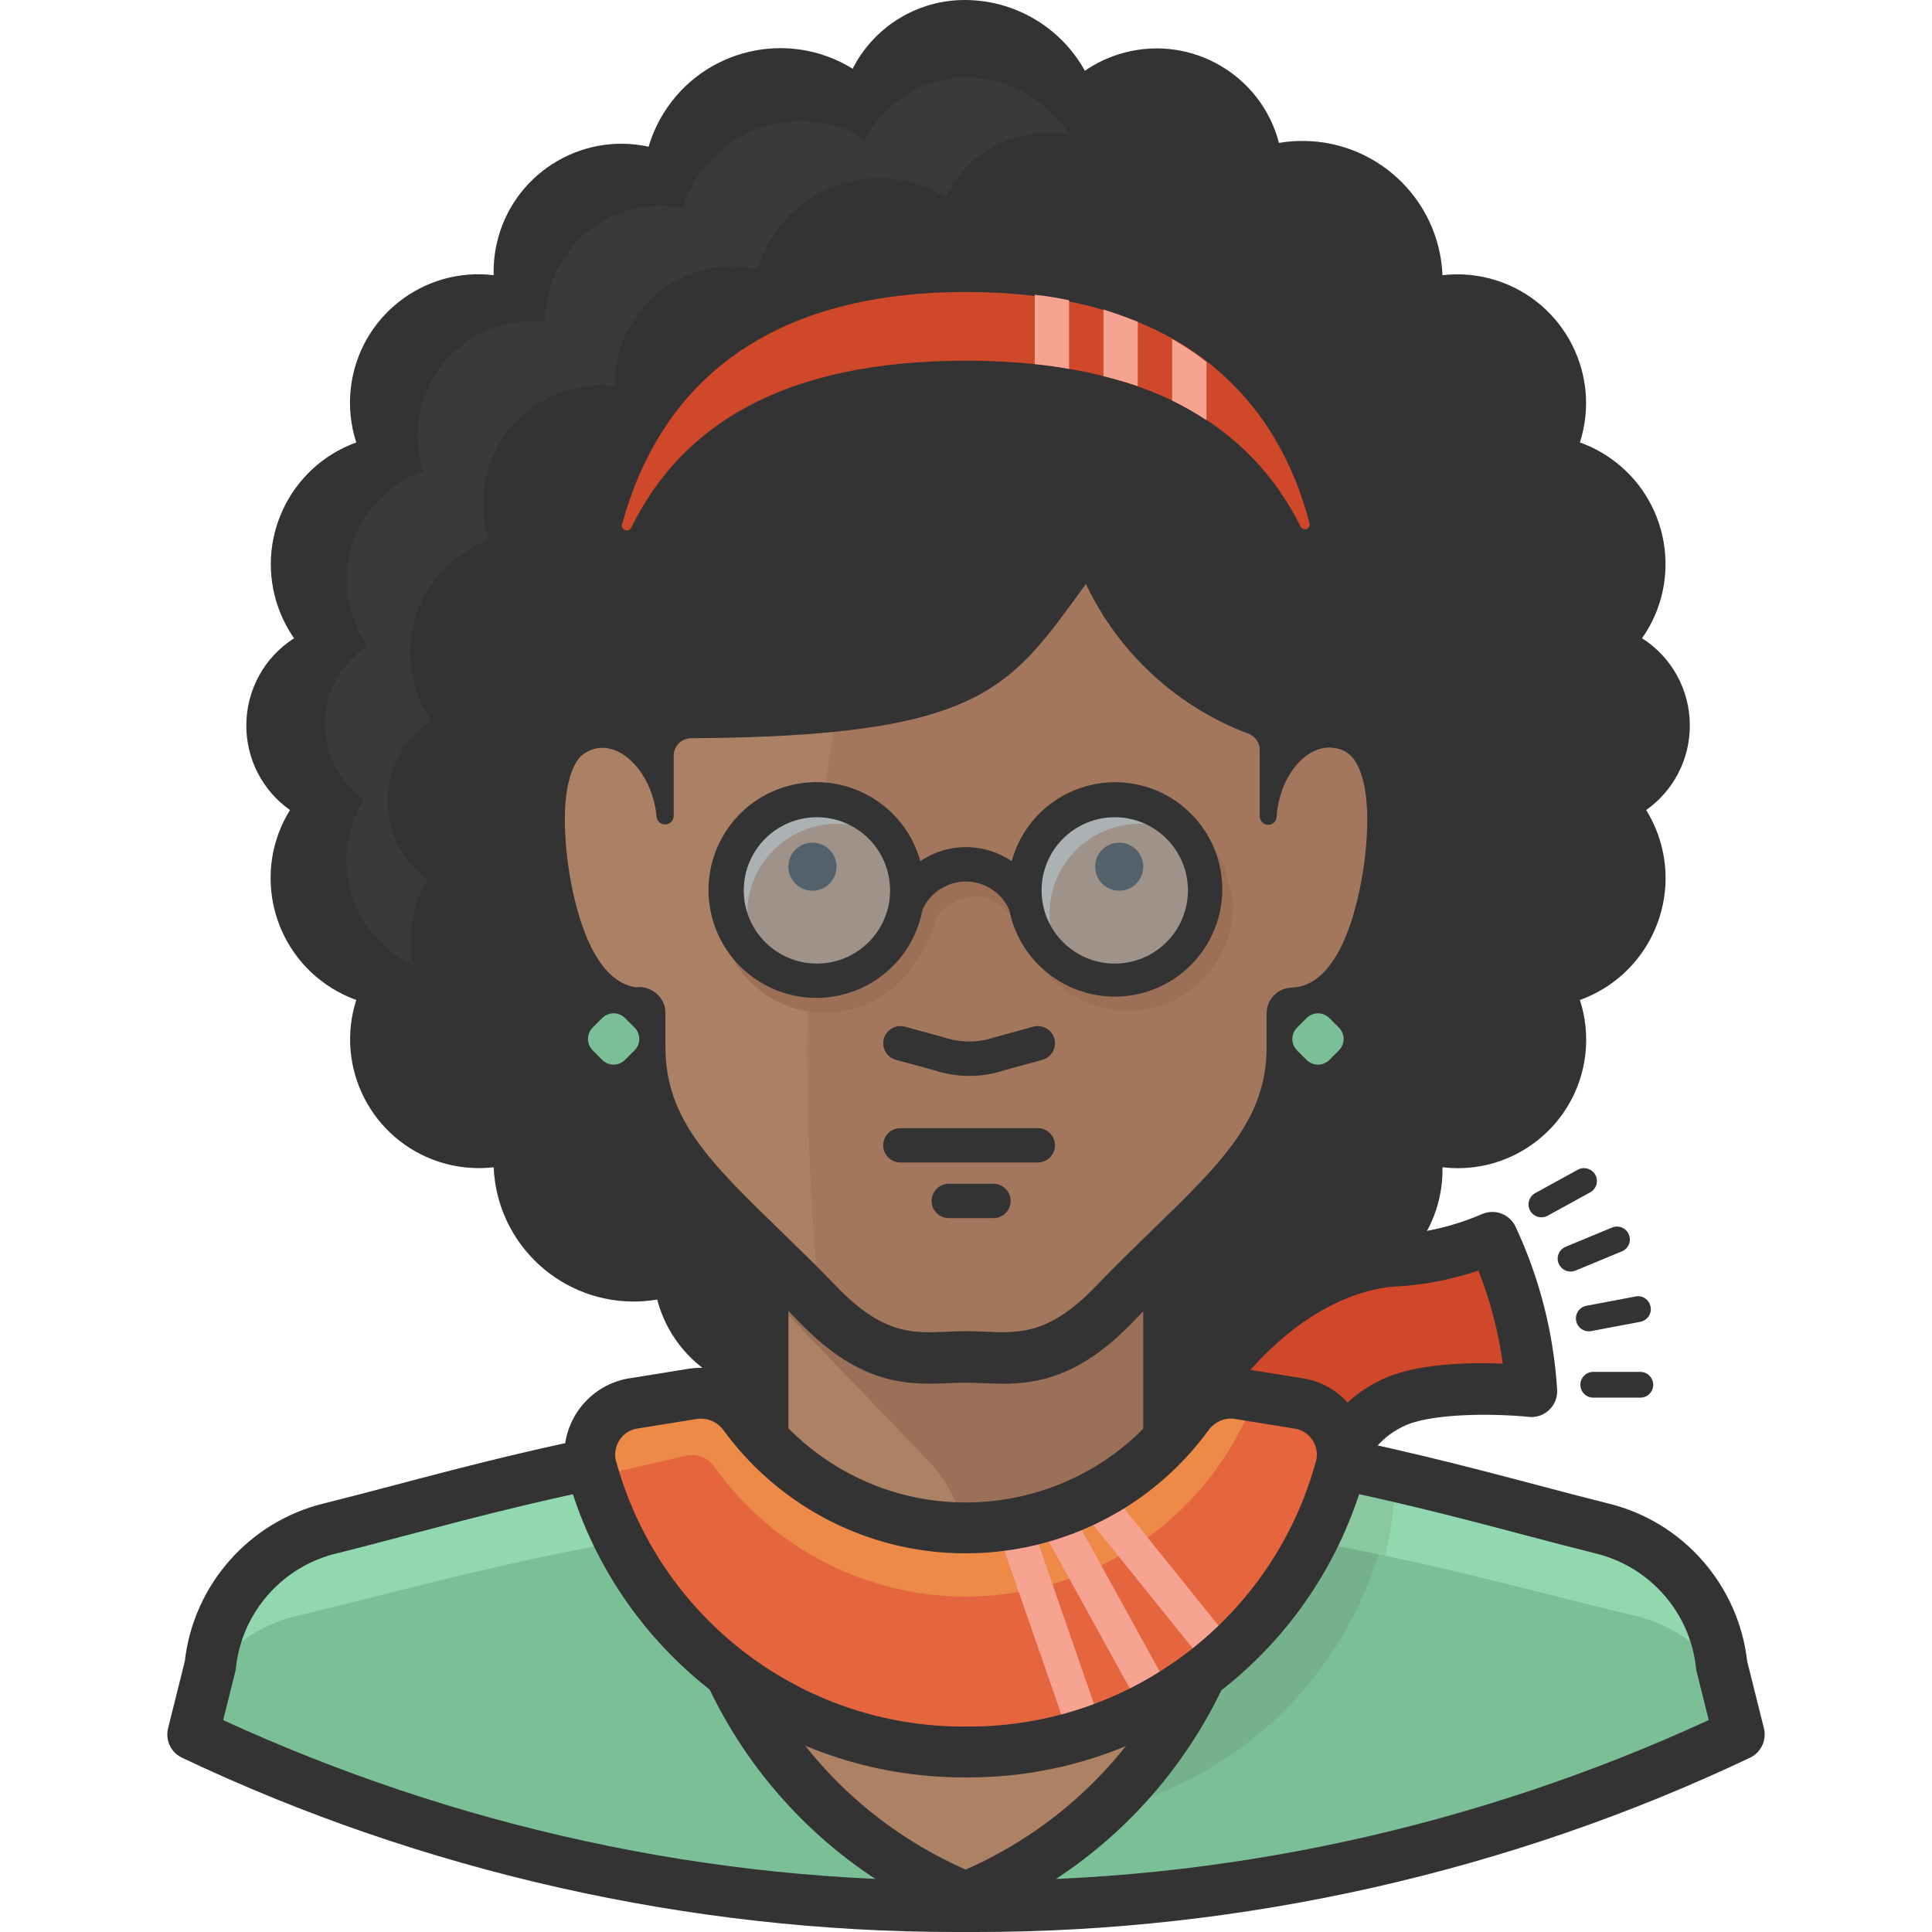
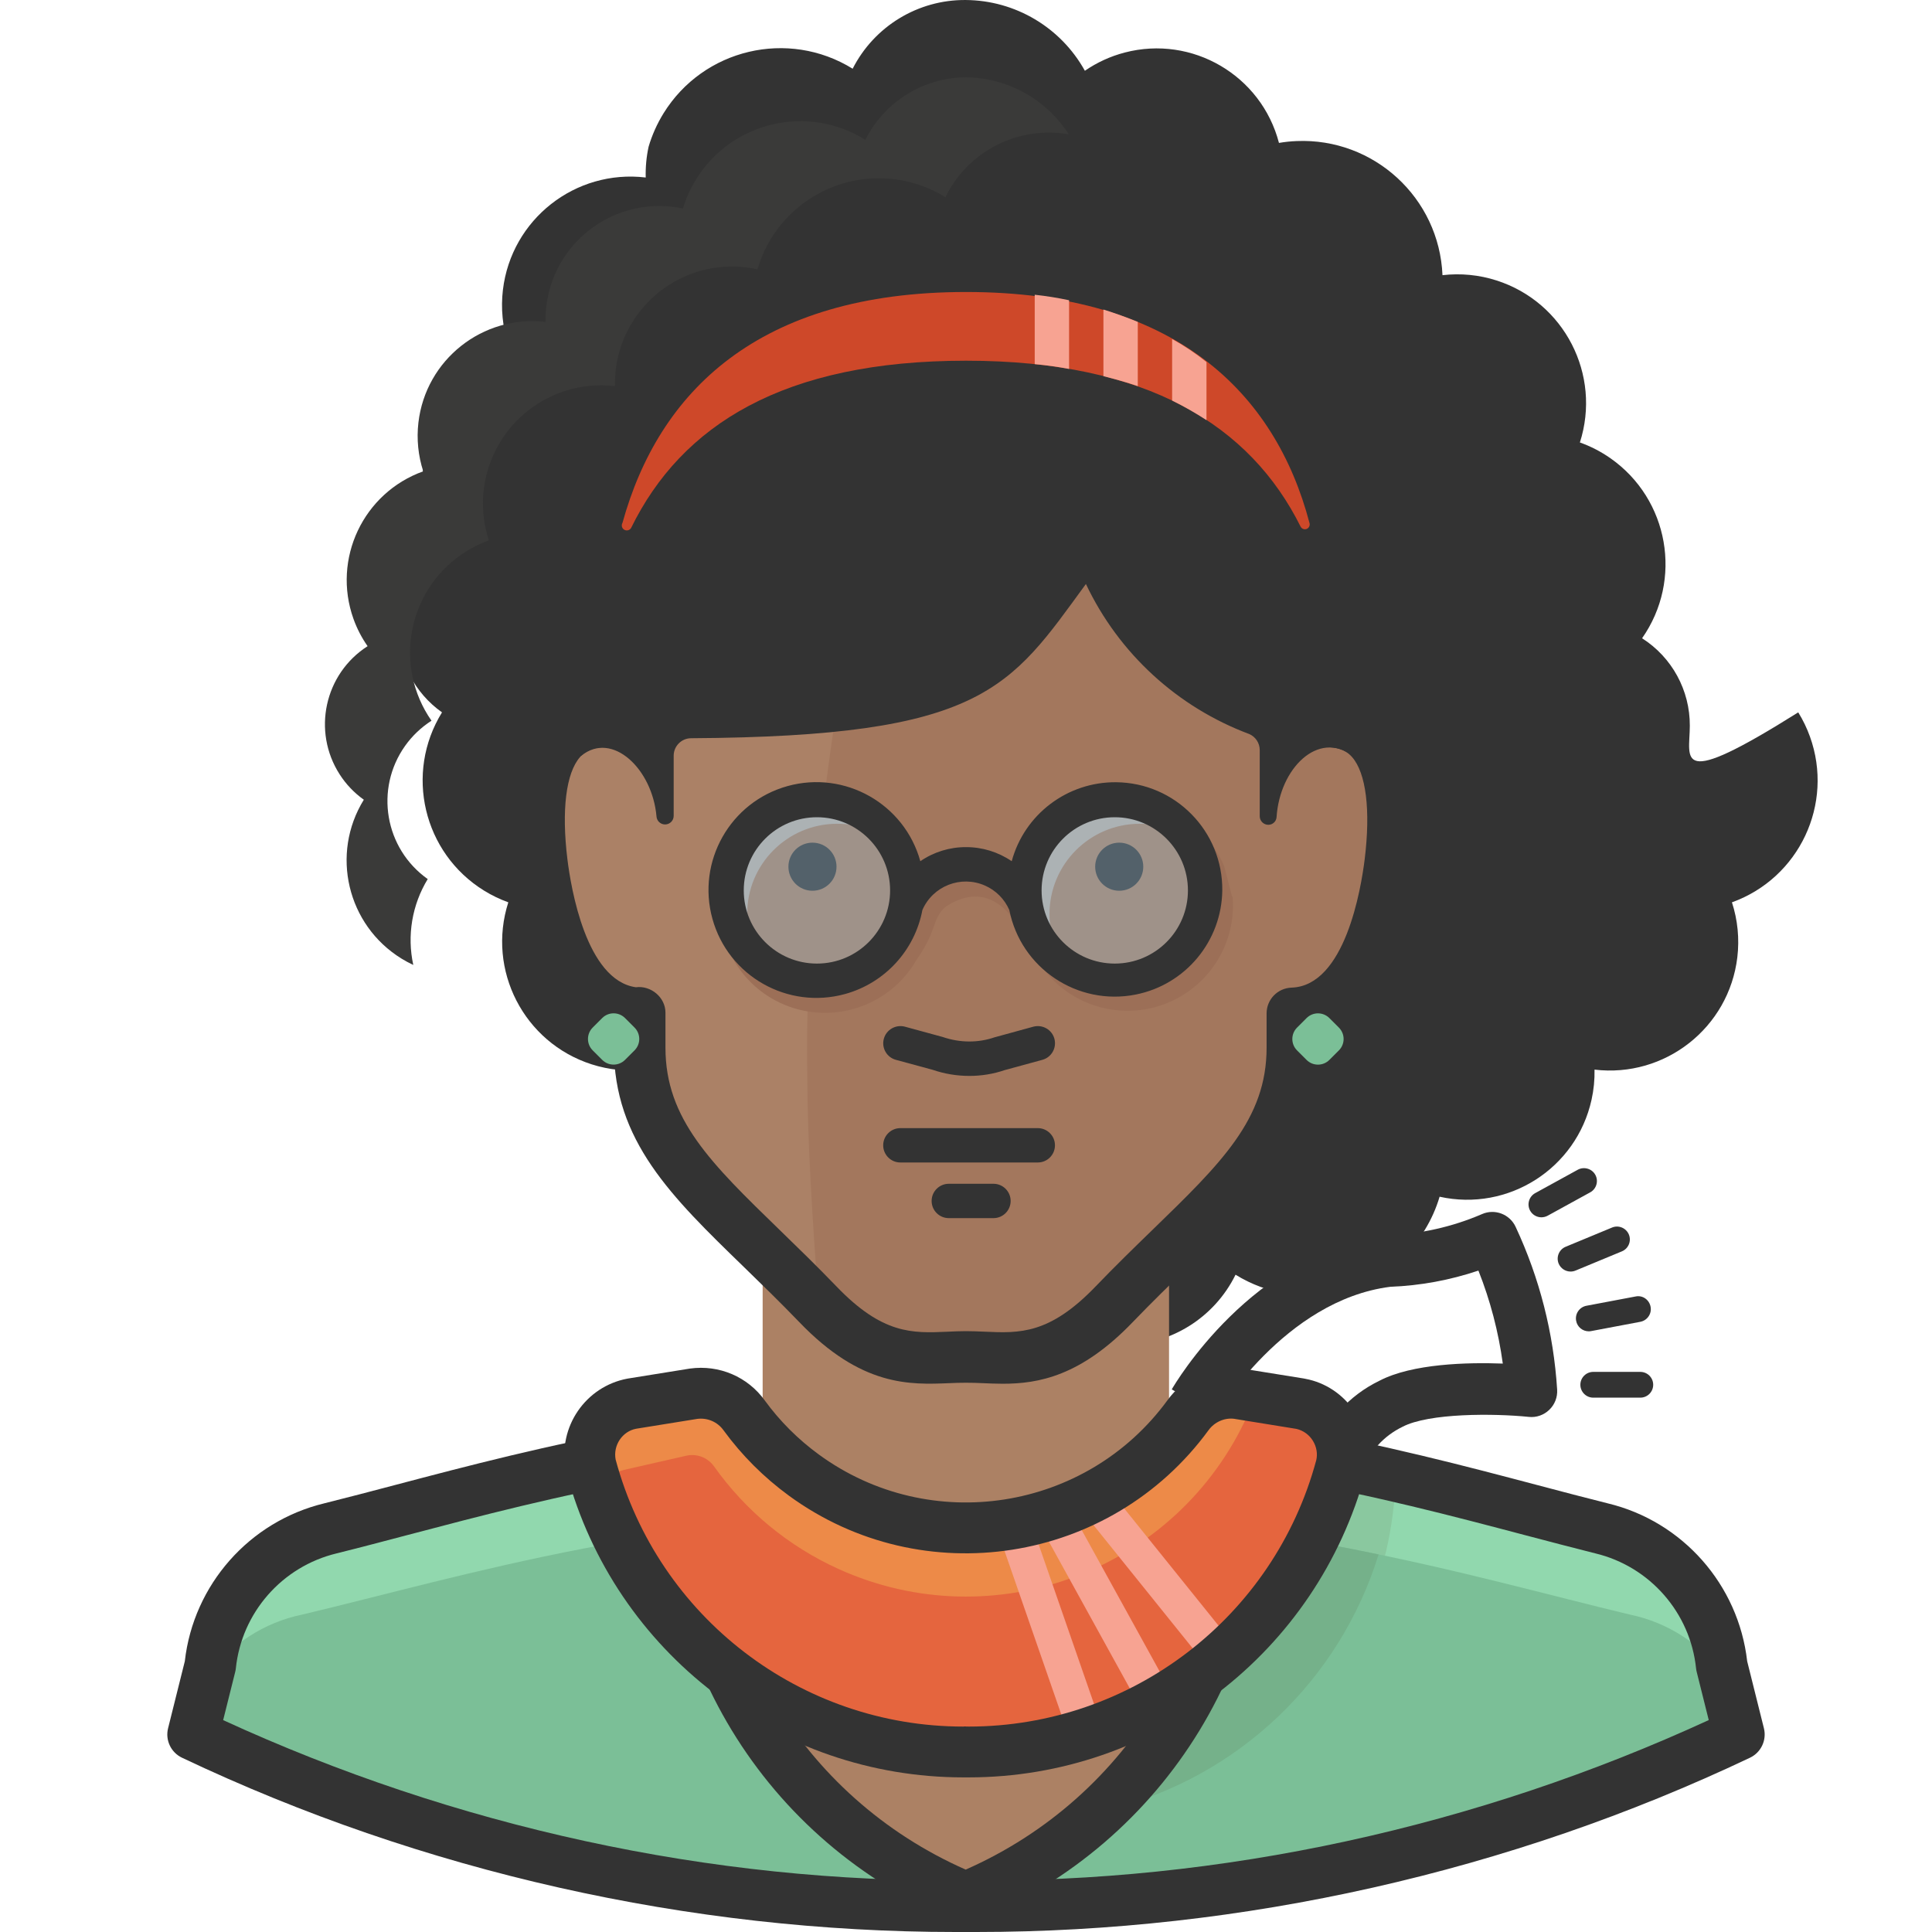
<svg xmlns="http://www.w3.org/2000/svg" version="1.1" id="Capa_1" x="0px" y="0px" viewBox="0 0 512.001 512.001" style="enable-background:new 0 0 512.001 512.001;" xml:space="preserve">
  <path style="fill:#91D8AE;" d="M456.286,441.438c-1.821-17.67-14.593-32.263-31.863-36.415  c-41.149-10.287-92.766-27.311-168.418-27.311s-127.452,17.115-168.418,27.311c-17.27,4.151-30.042,18.744-31.863,36.415  l-4.552,18.207c63.99,30.379,133.997,45.937,204.833,45.518c70.836,0.419,140.843-15.139,204.833-45.518L456.286,441.438z" />
  <path style="fill:#8AC89F;" d="M256.005,377.713c-28.977-0.027-57.89,2.595-86.394,7.829  c-1.529,55.305,42.059,101.388,97.364,102.917s101.388-42.059,102.917-97.364C332.576,382.201,294.359,377.704,256.005,377.713z" />
  <path style="fill:#7BBF97;" d="M460.838,459.737l-3.824-15.476c-5.99-8.457-14.976-14.311-25.126-16.387  c-42.969-10.287-96.954-27.311-175.883-27.311s-132.914,17.115-175.883,27.311c-10.151,2.076-19.136,7.929-25.126,16.387  l-3.824,15.476c63.99,30.379,133.997,45.937,204.833,45.518C326.832,505.674,396.848,490.116,460.838,459.737z" />
  <g>
    <path style="fill:#333333;" d="M258.718,512.001c-1.839,0-3.678,0-5.508,0c-70.444,0-141.28-15.95-204.969-46.183   c-2.94-1.393-4.488-4.67-3.696-7.82l4.433-17.752c2.303-20.292,17.115-37.07,37.006-41.859c5.972-1.484,12.244-3.141,18.781-4.861   c38.263-10.078,85.884-22.632,151.23-22.632c65.546,0,113.222,12.59,151.531,22.695c6.427,1.702,12.599,3.332,18.544,4.816   c19.828,4.761,34.64,21.548,36.952,41.841l4.433,17.752c0.792,3.159-0.756,6.427-3.696,7.82   C400.08,496.051,329.244,512.001,258.718,512.001z M255.96,498.336c67.795,0.737,135.526-14.275,196.876-42.496l-3.186-12.745   c-0.082-0.31-0.137-0.628-0.173-0.947c-1.52-14.757-12.244-27.011-26.674-30.479c-6.063-1.52-12.29-3.168-18.781-4.87   c-37.544-9.914-84.273-22.249-148.044-22.249c-63.58,0-110.246,12.308-147.744,22.186c-6.609,1.739-12.927,3.414-19.018,4.925   c-14.484,3.487-25.199,15.74-26.719,30.497c-0.036,0.319-0.091,0.637-0.173,0.947l-3.186,12.745   C120.515,484.053,188.137,499.01,255.96,498.336z" />
-     <path style="fill:#333333;" d="M447.82,192.362c0.055-9.404-4.725-18.171-12.654-23.214c10.861-15.476,7.119-36.824-8.348-47.685   c-2.504-1.757-5.244-3.177-8.13-4.206c5.754-17.952-4.133-37.179-22.086-42.933c-4.625-1.484-9.504-1.957-14.329-1.402   c-0.865-20.492-18.18-36.406-38.682-35.541c-1.557,0.064-3.113,0.228-4.652,0.492l0,0c-4.67-17.907-22.978-28.631-40.876-23.952   c-3.778,0.983-7.347,2.622-10.56,4.834c-6.373-11.498-18.444-18.663-31.59-18.754c-12.627-0.1-24.225,6.955-29.951,18.207   c-17.106-10.578-39.546-5.28-50.125,11.826c-1.702,2.758-3.032,5.735-3.951,8.84l0,0c-18.271-3.978-36.315,7.611-40.293,25.882   c-0.583,2.676-0.838,5.417-0.765,8.166c-18.672-2.23-35.614,11.097-37.844,29.769c-0.583,4.898-0.1,9.868,1.429,14.566   c-17.825,6.454-27.038,26.128-20.593,43.953c1.02,2.813,2.403,5.48,4.115,7.938c-7.929,5.043-12.709,13.81-12.654,23.214   c0,8.867,4.315,17.188,11.562,22.304c-9.969,16.123-4.98,37.27,11.143,47.239c2.03,1.256,4.188,2.294,6.427,3.104   c-5.754,17.952,4.133,37.179,22.086,42.933c4.625,1.484,9.504,1.957,14.329,1.402c0.865,20.492,18.18,36.406,38.682,35.541   c1.557-0.064,3.113-0.228,4.652-0.492l0,0c4.67,17.907,22.978,28.631,40.876,23.952c3.778-0.983,7.347-2.622,10.56-4.834   c6.354,11.525,18.426,18.735,31.59,18.845c12.727-0.009,24.334-7.247,29.951-18.663c17.106,10.578,39.546,5.28,50.125-11.826   c1.702-2.758,3.032-5.735,3.951-8.84l0,0c18.216,4.024,36.242-7.474,40.266-25.691c0.583-2.622,0.847-5.307,0.792-7.993   c18.672,2.23,35.614-11.097,37.844-29.769c0.583-4.898,0.1-9.868-1.429-14.566c17.834-6.418,27.093-26.082,20.674-43.916   c-0.81-2.249-1.848-4.397-3.104-6.427C443.504,209.55,447.81,201.238,447.82,192.362z" />
+     <path style="fill:#333333;" d="M447.82,192.362c0.055-9.404-4.725-18.171-12.654-23.214c10.861-15.476,7.119-36.824-8.348-47.685   c-2.504-1.757-5.244-3.177-8.13-4.206c5.754-17.952-4.133-37.179-22.086-42.933c-4.625-1.484-9.504-1.957-14.329-1.402   c-0.865-20.492-18.18-36.406-38.682-35.541c-1.557,0.064-3.113,0.228-4.652,0.492l0,0c-4.67-17.907-22.978-28.631-40.876-23.952   c-3.778,0.983-7.347,2.622-10.56,4.834c-6.373-11.498-18.444-18.663-31.59-18.754c-12.627-0.1-24.225,6.955-29.951,18.207   c-17.106-10.578-39.546-5.28-50.125,11.826c-1.702,2.758-3.032,5.735-3.951,8.84l0,0c-0.583,2.676-0.838,5.417-0.765,8.166c-18.672-2.23-35.614,11.097-37.844,29.769c-0.583,4.898-0.1,9.868,1.429,14.566   c-17.825,6.454-27.038,26.128-20.593,43.953c1.02,2.813,2.403,5.48,4.115,7.938c-7.929,5.043-12.709,13.81-12.654,23.214   c0,8.867,4.315,17.188,11.562,22.304c-9.969,16.123-4.98,37.27,11.143,47.239c2.03,1.256,4.188,2.294,6.427,3.104   c-5.754,17.952,4.133,37.179,22.086,42.933c4.625,1.484,9.504,1.957,14.329,1.402c0.865,20.492,18.18,36.406,38.682,35.541   c1.557-0.064,3.113-0.228,4.652-0.492l0,0c4.67,17.907,22.978,28.631,40.876,23.952c3.778-0.983,7.347-2.622,10.56-4.834   c6.354,11.525,18.426,18.735,31.59,18.845c12.727-0.009,24.334-7.247,29.951-18.663c17.106,10.578,39.546,5.28,50.125-11.826   c1.702-2.758,3.032-5.735,3.951-8.84l0,0c18.216,4.024,36.242-7.474,40.266-25.691c0.583-2.622,0.847-5.307,0.792-7.993   c18.672,2.23,35.614-11.097,37.844-29.769c0.583-4.898,0.1-9.868-1.429-14.566c17.834-6.418,27.093-26.082,20.674-43.916   c-0.81-2.249-1.848-4.397-3.104-6.427C443.504,209.55,447.81,201.238,447.82,192.362z" />
  </g>
  <path style="fill:#75B18A;" d="M256.005,400.472c-27.93-0.018-55.815,2.203-83.39,6.646c13.656,53.593,68.168,85.975,121.762,72.32  c33.793-8.612,60.676-34.175,70.963-67.495C329.39,404.341,292.748,400.499,256.005,400.472z" />
  <path style="fill:#AC8164;" d="M328.926,383.266c-6.072-0.91-12.445-1.73-19.118-2.458v-49.706H202.111v49.797  c-6.555,0.728-12.927,1.548-19.027,2.458c-4.452,51.5,25.035,99.931,72.829,119.622  C303.809,483.343,333.386,434.847,328.926,383.266z" />
-   <path style="fill:#9B7059;" d="M202.111,331.102v10.378l43.789,45.518c6.473,6.655,10.096,15.567,10.105,24.853  c-0.055,12.672,10.178,22.978,22.85,23.032c0.027,0,0.064,0,0.091,0h4.552c14.529,0,26.31-11.78,26.31-26.31v-77.472  L202.111,331.102L202.111,331.102z" />
-   <path style="fill:#CE4829;" d="M395.473,328.007c-8.648,3.723-17.907,5.817-27.311,6.19c-32.5,4.097-51.709,37.416-51.709,37.416  l37.871,15.931c2.394-6.782,7.365-12.345,13.838-15.476c11.471-6.008,37.325-3.368,37.325-3.368  C404.714,354.626,401.318,340.825,395.473,328.007z" />
  <g>
    <path style="fill:#333333;" d="M361.116,389.821l-12.873-4.552c3.013-8.53,9.167-15.394,17.297-19.345   c8.73-4.57,23.424-4.907,32.719-4.561c-1.156-8.457-3.314-16.705-6.464-24.644c-7.538,2.54-15.376,3.987-23.369,4.297   c-28.067,3.569-45.892,33.72-46.074,34.02l-11.826-6.837c0.856-1.475,21.312-36.305,56.771-40.775   c9.186-0.382,17.552-2.276,25.463-5.681c3.368-1.475,7.328,0.018,8.894,3.377c6.363,13.628,10.06,28.149,11.006,43.151   c0.127,2.003-0.637,3.96-2.085,5.344c-1.438,1.393-3.45,2.103-5.426,1.875c-9.213-0.938-26.437-1.047-33.465,2.622   C366.624,380.58,362.937,384.704,361.116,389.821z" />
    <path style="fill:#333333;" d="M408.492,322.599c-1.202,0-2.376-0.637-2.995-1.766c-0.91-1.657-0.3-3.733,1.347-4.643l11.289-6.2   c1.648-0.892,3.723-0.3,4.643,1.347c0.91,1.657,0.3,3.733-1.347,4.643l-11.289,6.2   C409.611,322.462,409.047,322.599,408.492,322.599z" />
    <path style="fill:#333333;" d="M416.221,336.974c-1.338,0-2.604-0.792-3.159-2.103c-0.719-1.739,0.109-3.742,1.848-4.461   l12.299-5.098c1.73-0.728,3.733,0.109,4.461,1.848c0.719,1.739-0.109,3.742-1.848,4.461l-12.299,5.098   C417.104,336.892,416.658,336.974,416.221,336.974z" />
    <path style="fill:#333333;" d="M421.046,352.814c-1.611,0-3.05-1.138-3.35-2.786c-0.355-1.848,0.865-3.632,2.722-3.987   l13.018-2.458c1.884-0.41,3.642,0.874,3.987,2.722c0.355,1.848-0.865,3.632-2.722,3.987l-13.018,2.458   C421.464,352.796,421.255,352.814,421.046,352.814z" />
    <path style="fill:#333333;" d="M434.701,370.393h-12.472c-1.884,0-3.414-1.529-3.414-3.414c0-1.884,1.529-3.414,3.414-3.414h12.472   c1.884,0,3.414,1.529,3.414,3.414C438.115,368.864,436.595,370.393,434.701,370.393z" />
    <path style="fill:#333333;" d="M255.914,509.716c-0.883,0-1.766-0.173-2.604-0.519c-50.808-20.929-81.769-71.783-77.026-126.514   l13.601,1.174c-4.133,47.831,22.313,92.32,66.029,111.611c43.725-19.291,70.162-63.78,66.029-111.611l13.601-1.174   c4.743,54.74-26.219,105.584-77.026,126.514C257.68,509.552,256.797,509.716,255.914,509.716z" />
-     <path style="fill:#333333;" d="M309.808,387.636c-3.769,0-6.828-3.059-6.828-6.828v-42.969h-94.041v42.969   c0,3.769-3.059,6.828-6.828,6.828s-6.828-3.059-6.828-6.828v-49.797c0-3.769,3.059-6.828,6.828-6.828h107.697   c3.769,0,6.828,3.059,6.828,6.828v49.797C316.636,384.577,313.577,387.636,309.808,387.636z" />
  </g>
  <path style="fill:#AB8166;" d="M256.005,82.207c72.829,0,95.589,45.974,95.589,95.316c0,2.822,0,10.742,0,13.656  c15.749,0,19.391,16.478,16.842,37.325c-2.185,17.752-9.104,39.51-25.945,40.056v9.104c0,27.311-21.758,41.513-47.157,67.913  c-16.751,17.479-28.221,14.02-39.328,14.02c-11.106,0-22.577,3.459-39.328-14.02c-25.399-26.401-47.157-40.602-47.157-67.913  c0-4.552,0-10.378,0-9.104c-16.933-0.546-23.761-22.304-25.945-40.056c-2.549-20.847,1.092-37.325,16.842-37.325v-13.656  C160.416,128.181,182.811,82.207,256.005,82.207z" />
  <path style="fill:#A3775D;" d="M351.594,191.178c0-2.913,0-10.833,0-13.656c0-49.342-22.395-95.316-95.589-95.316  c-4.188,0-8.193,0-12.017,0.455c-17.752,66.366-31.226,144.02-30.042,202.921c0,15.021,1.275,37.507,3.095,60.813  c16.569,17.024,27.948,13.656,38.964,13.656c11.015,0,22.577,3.459,39.328-14.02c25.399-26.401,47.157-40.602,47.157-67.913v-9.104  c16.933-0.546,23.761-22.304,25.945-40.056C370.985,207.656,367.525,191.178,351.594,191.178z" />
  <path style="fill:#333333;" d="M265.746,366.706c-1.857,0-3.632-0.082-5.344-0.155c-2.959-0.146-5.845-0.146-8.803,0  c-10.396,0.419-23.315,1.01-39.856-16.259c-5.062-5.253-9.987-10.032-14.611-14.529c-19.245-18.672-34.439-33.42-34.439-58.109  v-3.368c-13.546-4.188-22.832-20.101-25.891-44.954c-2.158-17.625,0.1-30.333,6.691-37.78c2.713-3.068,6.136-5.189,10.096-6.309  v-7.72c0-38.144,13.3-102.143,102.416-102.143c65.082,0,102.416,37.225,102.416,102.143v7.729c3.969,1.12,7.392,3.241,10.096,6.309  c6.6,7.447,8.849,20.156,6.682,37.771c-3.05,24.853-12.326,40.775-25.891,44.954v3.368c0,24.689-15.203,39.437-34.439,58.118  c-4.634,4.488-9.55,9.268-14.621,14.539C286.439,364.722,275.15,366.706,265.746,366.706z M256.005,352.769  c1.657,0,3.314,0.073,4.989,0.146c9.204,0.41,17.142,0.737,29.414-12.053c5.189-5.398,10.223-10.287,14.957-14.884  c18.244-17.698,30.297-29.396,30.297-48.313v-9.104c0-3.687,2.922-6.7,6.609-6.828c14.174-0.455,18.417-26.182,19.391-34.057  c1.593-12.991,0.364-22.85-3.359-27.056c-0.983-1.12-2.768-2.613-6.7-2.613c-3.769,0-6.828-3.059-6.828-6.828v-13.656  c0-40.366-15.394-88.488-88.761-88.488s-88.761,48.122-88.761,88.488v13.656c0,3.769-3.059,6.828-6.828,6.828  c-3.942,0-5.708,1.493-6.7,2.613c-3.723,4.206-4.943,14.065-3.359,27.065c0.938,7.638,4.98,32.09,18.153,33.948  c3.924-0.528,7.847,2.64,7.838,6.755v9.286c0,18.908,12.053,30.607,30.297,48.313c4.734,4.597,9.768,9.477,14.957,14.866  c12.272,12.809,20.192,12.472,29.414,12.071C252.691,352.841,254.348,352.769,256.005,352.769z" />
  <path style="fill:#9C6F57;" d="M326.559,237.789l-2.185-8.375c-6.145-14.156-22.604-20.656-36.761-14.511  c-8.039,3.487-13.974,10.542-16.041,19.063c-7.556-6.054-18.298-6.054-25.854,0c-3.632-15.003-18.735-24.216-33.738-20.593  c-8.521,2.057-15.576,8.002-19.063,16.041l-2.094,8.375l0,0c-1.484,15.367,9.777,29.023,25.135,30.497  c10.934,1.056,21.476-4.397,26.938-13.929c1.083-1.539,2.057-3.15,2.913-4.825c2.276-4.37,2.003-7.647,5.735-9.832  c9.741-5.644,16.205,1.001,20.21,9.104c0.883,1.784,1.848,3.514,2.913,5.189c7.775,13.337,24.889,17.843,38.217,10.069  c9.368-5.462,14.73-15.84,13.765-26.637L326.559,237.789z" />
  <path style="fill:#9F9289;" d="M239.527,235.968c0,13.173-10.679,23.852-23.852,23.852c-13.173,0-23.852-10.679-23.852-23.852  c0-13.173,10.679-23.852,23.852-23.852l0,0C228.849,212.117,239.527,222.795,239.527,235.968z" />
  <g style="opacity:0.4;enable-background:new    ;">
    <path style="fill:#C1E0F5;" d="M198.015,242.25c-0.055-13.173,10.588-23.888,23.761-23.943c0.027,0,0.064,0,0.091,0   c4.816-0.009,9.513,1.457,13.473,4.188c-7.456-10.861-22.304-13.619-33.165-6.163c-6.473,4.443-10.342,11.789-10.351,19.637   c0.009,7.893,3.887,15.276,10.378,19.755C199.462,251.763,198.006,247.066,198.015,242.25z" />
  </g>
  <path style="fill:#9F9289;" d="M320.186,235.968c0.055,13.219-10.624,23.979-23.852,24.034  c-13.219,0.055-23.979-10.624-24.034-23.852c-0.055-13.219,10.624-23.979,23.852-24.034c0.027,0,0.064,0,0.091,0  C309.425,212.117,320.131,222.786,320.186,235.968z" />
  <g style="opacity:0.4;enable-background:new    ;">
    <path style="fill:#C1E0F5;" d="M278.127,242.25c0-13.228,10.715-23.943,23.943-23.943c4.816-0.009,9.513,1.457,13.473,4.188   c-7.374-10.97-22.258-13.892-33.228-6.509c-10.97,7.374-13.892,22.258-6.509,33.228c1.73,2.567,3.942,4.779,6.509,6.509   C279.574,251.763,278.118,247.066,278.127,242.25z" />
  </g>
  <path style="fill:#333333;" d="M323.919,235.968c0.146-15.686-12.445-28.522-28.139-28.667c-12.909-0.118-24.28,8.476-27.666,20.929  c-3.569-2.44-7.784-3.742-12.108-3.732c-4.324-0.018-8.548,1.284-12.108,3.732c-4.215-15.212-19.973-24.125-35.186-19.91  c-15.212,4.215-24.125,19.973-19.91,35.186c4.215,15.212,19.973,24.125,35.186,19.91c10.506-2.913,18.435-11.543,20.456-22.258  c2.777-6.363,10.178-9.268,16.541-6.491c2.904,1.265,5.225,3.587,6.491,6.491l0,0c3.059,15.44,18.053,25.472,33.492,22.413  C314.178,260.949,323.746,249.433,323.919,235.968z M216.495,255.359c-10.706,0-19.391-8.685-19.391-19.391  s8.685-19.391,19.391-19.391c10.706,0,19.391,8.685,19.391,19.391S227.201,255.359,216.495,255.359L216.495,255.359z   M295.424,255.359c-10.706,0-19.391-8.685-19.391-19.391s8.685-19.391,19.391-19.391c10.706,0,19.391,8.685,19.391,19.391  S306.13,255.359,295.424,255.359L295.424,255.359z" />
  <g>
    <circle style="fill:#53616A;" cx="215.312" cy="229.687" r="6.373" />
    <circle style="fill:#53616A;" cx="296.607" cy="229.687" r="6.373" />
  </g>
  <path style="fill:#333333;" d="M256.005,63.727c-75.415,0-136.555,61.14-136.555,136.555l0,0h34.594  c8.193-6.646,18.845,3.459,19.937,16.114c0.091,1.183,1.083,2.094,2.276,2.094l0,0c1.256,0,2.276-1.02,2.276-2.276v-16.022  c0.046-2.494,2.057-4.506,4.552-4.552c77.654-0.455,84.482-13.2,104.692-40.876c8.712,18.399,24.261,32.664,43.334,39.783  c1.648,0.747,2.713,2.376,2.731,4.188c0,6.373,0,13.838,0,17.57c0,1.256,1.02,2.276,2.276,2.276l0,0  c1.138,0,2.094-0.865,2.185-2.003c0.819-12.927,11.015-23.123,20.119-16.296h34.594c0-75.415-61.14-136.555-136.555-136.555  C256.305,63.727,256.151,63.727,256.005,63.727z" />
  <g>
    <path style="fill:#7BBF97;" d="M343.737,272.319l2.513-2.513c1.675-1.675,4.379-1.675,6.054,0l2.513,2.513   c1.675,1.675,1.675,4.379,0,6.054l-2.513,2.513c-1.675,1.675-4.379,1.675-6.054,0l-2.513-2.513   C342.062,276.698,342.062,273.994,343.737,272.319z" />
    <path style="fill:#7BBF97;" d="M157.075,272.31l2.513-2.513c1.675-1.675,4.379-1.675,6.054,0l2.513,2.513   c1.675,1.675,1.675,4.379,0,6.054l-2.513,2.513c-1.675,1.675-4.379,1.675-6.054,0l-2.513-2.513   C155.4,276.689,155.4,273.985,157.075,272.31z" />
  </g>
  <path style="fill:#CE4829;" d="M256.005,95.59c48.25,0,75.378,17.297,88.67,43.971c0.319,0.628,1.083,0.883,1.711,0.564  c0.537-0.273,0.81-0.892,0.655-1.475c-9.104-34.685-35.868-61.268-91.037-61.268s-81.478,26.583-91.037,61.177  c-0.373,0.628-0.173,1.447,0.455,1.821s1.447,0.173,1.821-0.455l0,0C180.627,112.614,207.665,95.59,256.005,95.59z" />
  <g>
    <path style="fill:#F7A392;" d="M292.42,99.686c3.186,0.819,6.191,1.639,9.104,2.64V85.303c-2.913-1.183-5.917-2.276-9.104-3.277   V99.686z" />
    <path style="fill:#F7A392;" d="M274.212,96.5c3.05,0.273,6.09,0.701,9.104,1.275V79.567c-3.004-0.637-6.045-1.129-9.104-1.457V96.5   z" />
    <path style="fill:#F7A392;" d="M310.627,106.15c3.132,1.548,6.172,3.277,9.104,5.189V95.954c-2.849-2.294-5.899-4.333-9.104-6.099   V106.15z" />
  </g>
  <path style="fill:#ED8A48;" d="M256.005,464.289c46.438,0.319,87.241-30.725,99.321-75.561c1.784-7.374-2.74-14.812-10.123-16.596  c-0.237-0.055-0.473-0.109-0.71-0.155l-16.387-2.64c-5.153-0.683-10.251,1.52-13.291,5.735  c-23.724,32.482-69.288,39.574-101.77,15.85c-6.072-4.434-11.416-9.777-15.85-15.85c-3.041-4.215-8.139-6.418-13.291-5.735  l-16.387,2.64c-7.465,1.393-12.381,8.576-10.988,16.041c0.046,0.237,0.091,0.473,0.155,0.71  C168.765,433.564,209.567,464.607,256.005,464.289z" />
  <path style="fill:#E5653E;" d="M344.22,371.977l-5.917-1.001c-3.168-0.583-6.318,1.074-7.647,4.006  c-18.681,41.212-67.231,59.483-108.443,40.812c-13.228-5.99-24.625-15.394-33.028-27.247c-1.702-2.349-4.652-3.432-7.465-2.731  l-16.387,3.732c-3.96,0.947-6.4,4.934-5.444,8.894c0.073,0.291,0.155,0.574,0.255,0.847c20.975,52.911,80.868,78.801,133.779,57.827  c29.987-11.889,52.674-37.125,61.313-68.205c1.83-7.419-2.704-14.921-10.123-16.742C344.811,372.096,344.511,372.032,344.22,371.977  z" />
  <g>
    <rect x="302.311" y="390.724" transform="matrix(-0.779 0.627 -0.627 -0.779 807.885 551.202)" style="fill:#F7A392;" width="9.103" height="54.328" />
    <rect x="288.315" y="397.721" transform="matrix(-0.876 0.483 -0.483 -0.876 755.026 657.615)" style="fill:#F7A392;" width="9.095" height="56.553" />
    <rect x="273.762" y="402.01" transform="matrix(-0.945 0.328 -0.328 -0.945 682.645 747.88)" style="fill:#F7A392;" width="9.104" height="58.884" />
  </g>
  <path style="fill:#333333;" d="M256.715,471.025c-0.473,0-0.947,0-1.42,0c-49.151,0-92.302-33.028-105.111-80.549  c-0.046-0.173-0.237-1.056-0.273-1.238c-2.076-11.088,5.271-21.812,16.368-23.888l16.56-2.667  c7.802-1.065,15.331,2.203,19.828,8.448c3.987,5.48,8.831,10.314,14.356,14.347c29.423,21.485,70.854,15.039,92.357-14.384  c4.47-6.2,11.917-9.495,19.618-8.439l16.569,2.667c0.218,0.036,1.165,0.237,1.384,0.291c5.153,1.247,9.65,4.534,12.499,9.204  c2.849,4.67,3.705,10.169,2.422,15.485C349.017,437.997,305.857,471.025,256.715,471.025z M256.005,457.552  c0.246-0.018,0.473,0.009,0.71,0.009c43.07,0,80.886-28.941,92.102-70.581c0.401-1.657,0.109-3.541-0.874-5.134  c-0.965-1.602-2.513-2.722-4.333-3.168l-16.587-2.686c-2.485-0.31-5.162,0.828-6.746,3.022  c-25.927,35.468-75.797,43.224-111.211,17.352c-6.646-4.861-12.481-10.688-17.315-17.315c-1.611-2.249-4.279-3.377-6.964-3.032  l-16.205,2.613c-3.632,0.683-6.145,4.352-5.435,8.157c11.252,41.831,49.078,70.763,92.138,70.772  C255.523,457.561,255.714,457.479,256.005,457.552z" />
  <path style="fill:#3A3A39;" d="M113.35,232.964c-11.407-8.084-14.092-23.879-6.008-35.286c1.884-2.658,4.27-4.925,7.01-6.682  c-9.978-14.311-6.473-34.002,7.838-43.98c2.276-1.593,4.752-2.868,7.365-3.814c-5.398-16.432,3.55-34.13,19.983-39.528  c4.324-1.42,8.913-1.884,13.428-1.347c-0.355-17.142,13.246-31.326,30.388-31.69c2.485-0.055,4.971,0.191,7.392,0.737l0,0  c5.171-17.761,23.77-27.967,41.531-22.796c2.904,0.847,5.69,2.085,8.266,3.678c5.963-12.217,19.291-19.008,32.682-16.66  c-5.963-9.331-16.241-15.012-27.311-15.112c-11.27,0.1-21.53,6.5-26.583,16.569c-15.221-9.504-35.277-4.88-44.781,10.351  c-1.529,2.449-2.731,5.089-3.56,7.856l0,0c-16.277-3.469-32.282,6.91-35.759,23.187c-0.482,2.258-0.701,4.552-0.655,6.855  c-16.678-1.93-31.772,10.032-33.693,26.71c-0.501,4.342-0.064,8.73,1.284,12.891c-15.904,5.699-24.179,23.205-18.49,39.109  c0.919,2.567,2.176,4.998,3.742,7.228c-11.425,7.328-14.739,22.541-7.41,33.966c1.684,2.631,3.86,4.916,6.409,6.728  c-8.876,14.375-4.406,33.219,9.969,42.095c1.011,0.628,2.067,1.193,3.141,1.693C107.824,247.931,109.199,239.783,113.35,232.964z" />
  <g>
    <path style="fill:#333333;" d="M275.023,308.07h-36.415c-2.513,0-4.552-2.039-4.552-4.552s2.039-4.552,4.552-4.552h36.415   c2.513,0,4.552,2.039,4.552,4.552S277.544,308.07,275.023,308.07z" />
    <path style="fill:#333333;" d="M263.279,322.818h-11.835c-2.513,0-4.552-2.039-4.552-4.552s2.039-4.552,4.552-4.552h11.835   c2.513,0,4.552,2.039,4.552,4.552S265.801,322.818,263.279,322.818z" />
    <path style="fill:#333333;" d="M256.888,285.128c-3.277,0-6.582-0.537-9.732-1.62l-9.732-2.64c-2.431-0.655-3.86-3.168-3.195-5.59   c0.665-2.422,3.177-3.842,5.59-3.195l10.014,2.731c4.606,1.575,9.386,1.575,13.719,0.091l10.287-2.822   c2.458-0.646,4.934,0.783,5.59,3.195c0.655,2.431-0.774,4.934-3.195,5.59l-10.014,2.731   C263.261,284.618,260.093,285.128,256.888,285.128z" />
  </g>
  <g>
</g>
  <g>
</g>
  <g>
</g>
  <g>
</g>
  <g>
</g>
  <g>
</g>
  <g>
</g>
  <g>
</g>
  <g>
</g>
  <g>
</g>
  <g>
</g>
  <g>
</g>
  <g>
</g>
  <g>
</g>
  <g>
</g>
</svg>